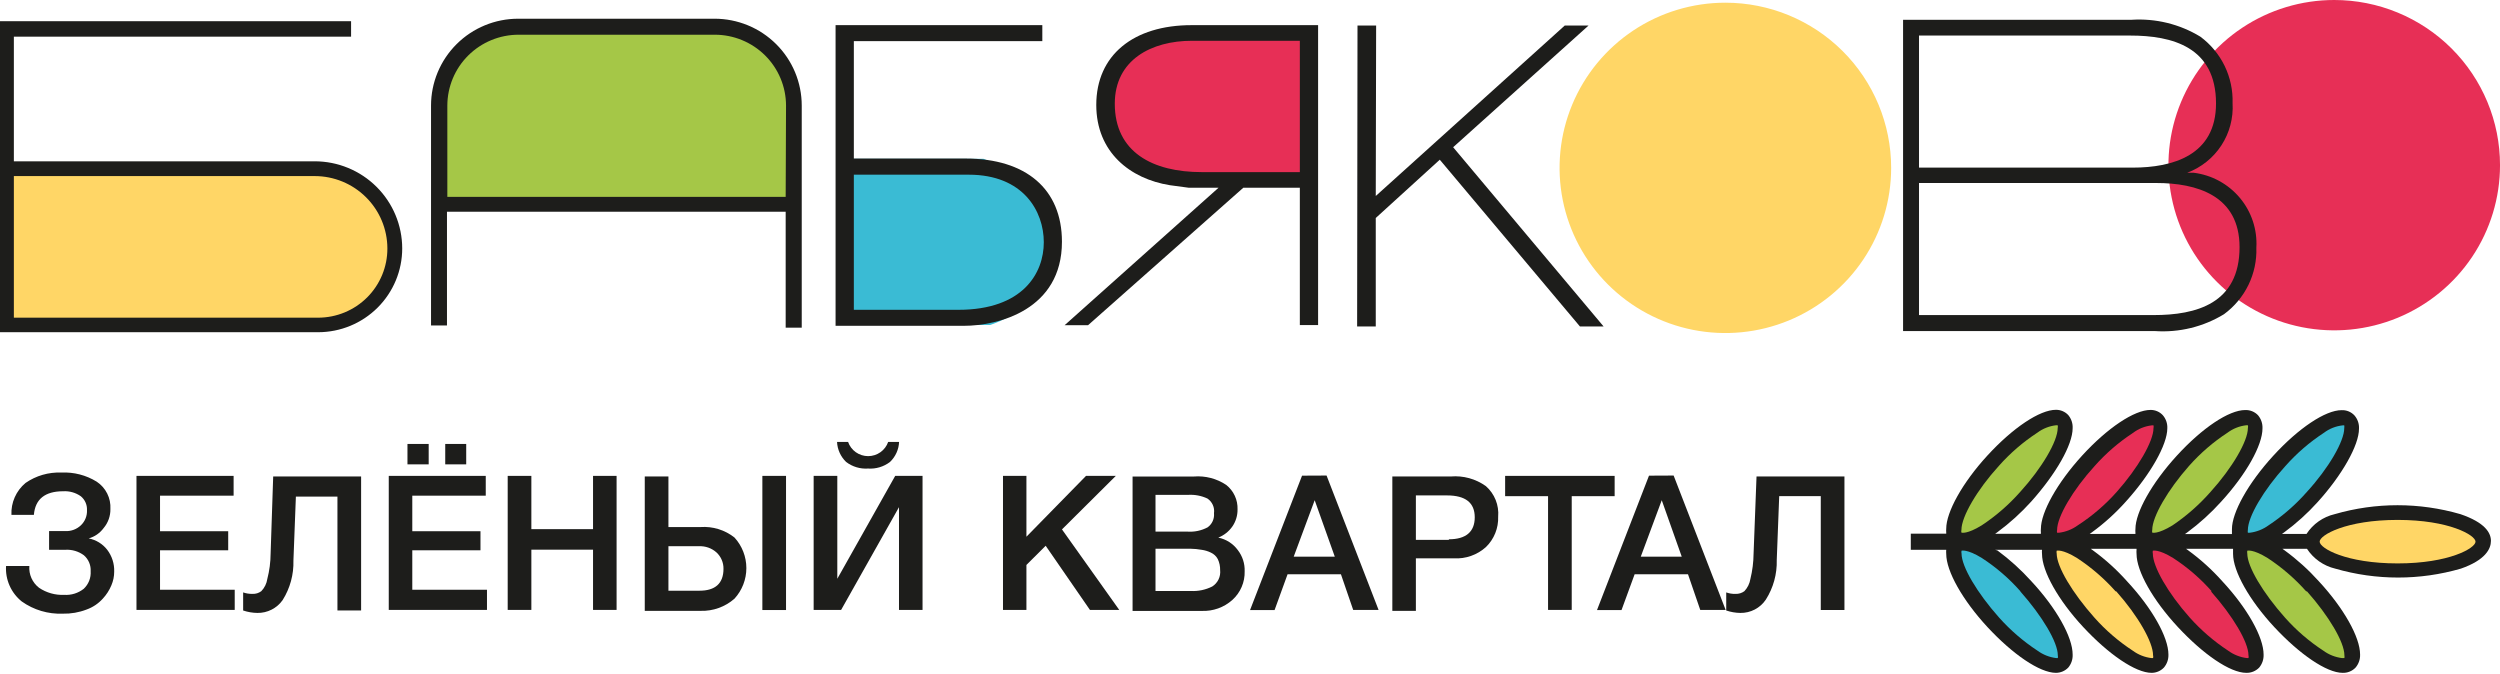
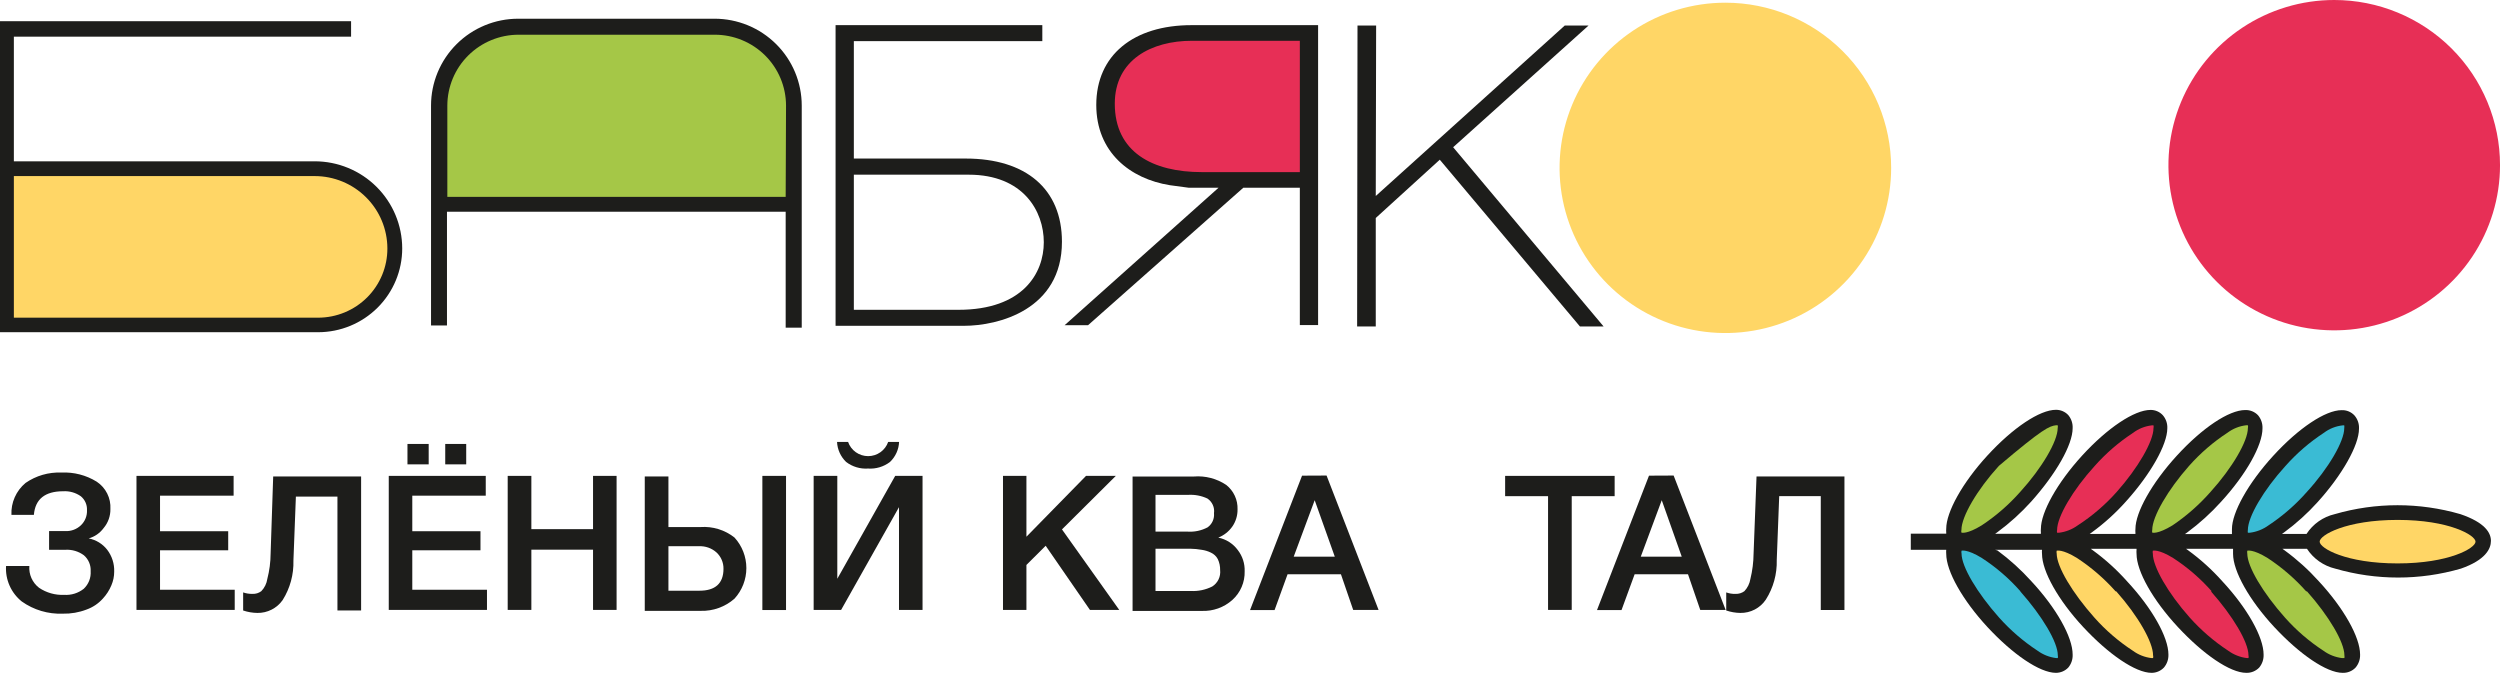
<svg xmlns="http://www.w3.org/2000/svg" width="167" height="45" viewBox="0 0 167 45" fill="none">
  <g clip-path="url(#clip0_1240_29450)">
    <path d="M167.001 11.034C167.001 13.216 166.352 15.349 165.135 17.164C163.918 18.978 162.188 20.392 160.165 21.228C158.141 22.063 155.914 22.281 153.766 21.855C151.618 21.43 149.644 20.379 148.095 18.836C146.546 17.293 145.492 15.327 145.064 13.186C144.637 11.046 144.856 8.827 145.695 6.811C146.533 4.795 147.952 3.072 149.774 1.86C151.595 0.647 153.736 0 155.926 0C157.381 0 158.821 0.285 160.165 0.84C161.508 1.394 162.729 2.207 163.758 3.232C164.786 4.256 165.602 5.473 166.158 6.811C166.715 8.15 167.001 9.585 167.001 11.034Z" fill="#E72F56" />
    <path d="M53.146 13.662H29.637V6.652C29.835 5.308 30.471 4.066 31.447 3.118C32.59 2.27 33.971 1.802 35.395 1.78H47.994C47.994 1.78 50.738 1.649 51.737 3.412C52.454 4.912 52.929 6.514 53.146 8.161V13.662Z" fill="#A5C747" />
    <path d="M21.889 11.328H0.82V21.668H22.282C22.282 21.668 26.443 20.403 26.443 16.731C26.443 13.058 21.889 11.328 21.889 11.328Z" fill="#FFD666" />
-     <path d="M65.729 10.61H56.309V21.709H66.138C66.138 21.709 70.595 20.346 70.595 16.404C70.595 12.462 65.68 10.602 65.68 10.602" fill="#3ABBD4" />
    <path d="M78.236 1.859H87.402V12.24H77.818C77.818 12.24 73.477 10.967 73.477 7.286C73.477 3.606 78.244 1.859 78.244 1.859" fill="#E72F56" />
    <path d="M126.329 11.213C126.329 13.396 125.68 15.529 124.463 17.343C123.246 19.158 121.516 20.572 119.493 21.407C117.469 22.242 115.242 22.461 113.094 22.035C110.946 21.609 108.972 20.558 107.423 19.015C105.875 17.472 104.82 15.506 104.392 13.366C103.965 11.226 104.184 9.007 105.023 6.991C105.861 4.975 107.28 3.252 109.102 2.039C110.923 0.827 113.064 0.18 115.255 0.18C118.192 0.18 121.009 1.342 123.086 3.411C125.163 5.481 126.329 8.287 126.329 11.213Z" fill="#FFD666" />
    <path d="M70.938 16.149C70.938 12.624 68.53 10.591 64.508 10.591H57.037V2.749H69.627V1.68H55.816V21.764H64.393C66.686 21.764 70.938 20.695 70.938 16.149ZM64.024 20.695H57.037V11.669H64.712C68.366 11.669 69.726 14.117 69.726 16.182C69.726 18.247 68.333 20.695 64.024 20.695Z" fill="#1D1D1B" />
    <path d="M72.682 21.723L83.052 12.542H86.829V21.715H88.049V1.68H79.595C75.721 1.68 73.231 3.679 73.231 7.009C73.231 10.167 75.491 11.946 78.145 12.371L79.415 12.542H81.397L71.117 21.723H72.682ZM80.275 11.497C76.999 11.497 74.468 10.167 74.468 6.927C74.468 3.989 76.925 2.724 79.62 2.724H86.829V11.497H80.275Z" fill="#1D1D1B" />
-     <path d="M128.19 22.116H143.959C145.573 22.225 147.182 21.831 148.562 20.99C149.258 20.48 149.819 19.808 150.196 19.033C150.573 18.258 150.754 17.403 150.725 16.542C150.794 15.335 150.401 14.146 149.623 13.218C148.846 12.289 147.743 11.689 146.539 11.54H146.105C147.043 11.189 147.843 10.548 148.389 9.711C148.934 8.874 149.196 7.884 149.136 6.888C149.163 6.03 148.981 5.178 148.606 4.404C148.231 3.631 147.673 2.96 146.981 2.448C145.6 1.608 143.992 1.215 142.378 1.322H128.19H127.125V22.116H128.19ZM128.19 2.375H142.296C145.105 2.375 148.03 3.134 148.03 6.912C148.03 10.381 145.138 11.197 142.459 11.197H128.19V2.375ZM128.19 12.225H144.04C146.719 12.225 149.602 13.041 149.602 16.51C149.602 20.288 146.694 21.047 143.868 21.047H128.19V12.225Z" fill="#1D1D1B" />
    <path d="M21.019 10.775H0.926V2.451H23.452V1.414H0V2.002V22.192H21.249C22.739 22.192 24.168 21.602 25.222 20.552C26.276 19.502 26.868 18.078 26.868 16.594C26.866 15.05 26.249 13.57 25.152 12.479C24.055 11.388 22.569 10.775 21.019 10.775ZM21.249 21.221H0.926V11.762H21.019C22.306 11.762 23.541 12.271 24.451 13.177C25.362 14.083 25.875 15.312 25.877 16.594C25.879 17.201 25.761 17.802 25.529 18.363C25.298 18.924 24.957 19.435 24.527 19.865C24.097 20.294 23.586 20.636 23.024 20.868C22.461 21.101 21.858 21.221 21.249 21.221Z" fill="#1D1D1B" />
    <path d="M53.556 7.053C53.556 6.29 53.405 5.535 53.112 4.83C52.819 4.126 52.389 3.486 51.847 2.947C51.305 2.408 50.662 1.98 49.955 1.689C49.247 1.398 48.489 1.249 47.724 1.25H34.617C33.072 1.25 31.591 1.861 30.499 2.95C29.407 4.038 28.793 5.514 28.793 7.053V21.742H29.858V14.145H52.483V21.889H53.556V14.145V13.149V7.053ZM52.483 13.149H29.882V7.053C29.885 5.796 30.387 4.592 31.279 3.705C32.172 2.818 33.381 2.319 34.642 2.319H47.748C49.009 2.319 50.218 2.818 51.111 3.705C52.003 4.592 52.505 5.796 52.507 7.053L52.483 13.149Z" fill="#1D1D1B" />
    <path d="M91.901 14.561L96.177 10.668L105.54 21.808H107.121L97.07 9.835L106.114 1.707H104.524L91.901 13.092L91.926 1.707H90.681L90.656 21.808H91.901V14.561Z" fill="#1D1D1B" />
    <path d="M5.925 35.966C6.326 35.853 6.678 35.609 6.924 35.273C7.224 34.917 7.384 34.464 7.375 33.999C7.395 33.644 7.322 33.288 7.162 32.969C7.003 32.65 6.763 32.378 6.465 32.179C5.757 31.74 4.931 31.526 4.098 31.567C3.246 31.532 2.406 31.776 1.706 32.261C1.395 32.52 1.148 32.847 0.985 33.216C0.821 33.586 0.746 33.988 0.764 34.391H2.263C2.353 33.338 3.008 32.816 4.221 32.816C4.641 32.791 5.057 32.909 5.4 33.151C5.535 33.263 5.643 33.404 5.714 33.564C5.785 33.724 5.818 33.898 5.81 34.073C5.82 34.262 5.788 34.452 5.717 34.628C5.647 34.804 5.538 34.962 5.4 35.093C5.264 35.222 5.103 35.322 4.927 35.388C4.751 35.454 4.564 35.484 4.376 35.477H3.279V36.725H4.376C4.816 36.701 5.251 36.831 5.605 37.093C5.757 37.224 5.877 37.389 5.955 37.575C6.033 37.76 6.068 37.961 6.056 38.162C6.07 38.378 6.036 38.594 5.957 38.796C5.877 38.998 5.755 39.179 5.597 39.329C5.226 39.623 4.759 39.768 4.286 39.737C3.69 39.763 3.101 39.597 2.607 39.263C2.387 39.093 2.213 38.871 2.1 38.618C1.987 38.364 1.939 38.087 1.96 37.811H0.404C0.376 38.26 0.457 38.709 0.64 39.121C0.822 39.532 1.101 39.895 1.452 40.177C2.251 40.745 3.216 41.032 4.196 40.993C4.739 41.005 5.279 40.911 5.785 40.716C6.201 40.567 6.572 40.318 6.867 39.99C7.109 39.73 7.304 39.428 7.44 39.1C7.564 38.811 7.629 38.5 7.628 38.186C7.646 37.66 7.481 37.144 7.162 36.725C6.856 36.331 6.416 36.061 5.925 35.966Z" fill="#1D1D1B" />
    <path d="M10.69 36.759H15.244V35.486H10.69V33.111H15.605V31.789H9.117V40.742H15.679V39.395H10.69V36.759Z" fill="#1D1D1B" />
    <path d="M18.077 36.986C18.073 37.556 17.999 38.123 17.856 38.675C17.811 38.982 17.671 39.268 17.454 39.491C17.285 39.618 17.076 39.681 16.865 39.671C16.653 39.676 16.442 39.643 16.242 39.573V40.781C16.548 40.884 16.869 40.94 17.192 40.944C17.523 40.949 17.849 40.874 18.143 40.724C18.437 40.575 18.69 40.356 18.88 40.087C19.377 39.296 19.628 38.376 19.601 37.443L19.765 33.175H22.541V40.781H24.122V31.828H18.249L18.077 36.986Z" fill="#1D1D1B" />
    <path d="M28.636 29.656H27.219V31.019H28.636V29.656Z" fill="#1D1D1B" />
    <path d="M31.143 29.656H29.742V31.019H31.143V29.656Z" fill="#1D1D1B" />
    <path d="M27.541 36.759H32.096V35.486H27.541V33.111H32.448V31.789H25.969V40.742H32.53V39.395H27.541V36.759Z" fill="#1D1D1B" />
    <path d="M39.615 35.347H35.495V31.789H33.914V40.742H35.495V36.718H39.615V40.742H41.188V31.789H39.615V35.347Z" fill="#1D1D1B" />
    <path d="M46.797 35.207H44.651V31.828H43.07V40.805H46.797C47.63 40.831 48.442 40.539 49.066 39.989C49.575 39.431 49.857 38.703 49.857 37.949C49.857 37.195 49.575 36.467 49.066 35.909C48.425 35.4 47.615 35.15 46.797 35.207ZM46.732 39.459H44.651V36.488H46.691C47.117 36.468 47.535 36.614 47.854 36.896C48.007 37.036 48.129 37.206 48.21 37.396C48.292 37.586 48.333 37.791 48.329 37.998C48.329 38.977 47.772 39.459 46.732 39.459Z" fill="#1D1D1B" />
    <path d="M52.507 31.789H50.926V40.75H52.507V31.789Z" fill="#1D1D1B" />
    <path d="M57.986 31.299C58.513 31.335 59.034 31.178 59.453 30.858C59.821 30.506 60.038 30.027 60.059 29.52H59.33C59.234 29.797 59.053 30.038 58.813 30.208C58.573 30.378 58.285 30.47 57.991 30.47C57.696 30.47 57.408 30.378 57.168 30.208C56.928 30.038 56.748 29.797 56.651 29.52H55.914C55.938 30.026 56.155 30.505 56.52 30.858C56.939 31.178 57.46 31.335 57.986 31.299Z" fill="#1D1D1B" />
    <path d="M55.932 38.661V31.789H54.352V40.742H56.187L60.053 33.878V40.742H61.626V31.789H59.799L55.932 38.661Z" fill="#1D1D1B" />
    <path d="M74.536 31.789H72.546L68.565 35.853V31.789H67V40.742H68.565V37.739L69.851 36.457L72.808 40.742H74.766L70.94 35.364L74.536 31.789Z" fill="#1D1D1B" />
    <path d="M81.382 35.912C81.759 35.763 82.083 35.508 82.316 35.177C82.551 34.84 82.674 34.437 82.668 34.027C82.679 33.715 82.617 33.405 82.486 33.121C82.355 32.838 82.159 32.589 81.915 32.395C81.279 31.968 80.516 31.77 79.752 31.831H75.656V40.809H80.276C81.029 40.84 81.764 40.576 82.324 40.074C82.591 39.833 82.802 39.538 82.943 39.208C83.085 38.879 83.153 38.523 83.143 38.164C83.161 37.652 82.999 37.15 82.685 36.744C82.37 36.315 81.905 36.018 81.382 35.912ZM77.188 33.056H79.383C79.82 33.032 80.257 33.116 80.653 33.3C80.812 33.406 80.937 33.554 81.015 33.727C81.094 33.9 81.121 34.092 81.095 34.28C81.113 34.461 81.083 34.643 81.009 34.809C80.934 34.975 80.817 35.119 80.669 35.226C80.257 35.445 79.792 35.544 79.326 35.512H77.188V33.056ZM80.981 39.176C80.537 39.4 80.043 39.504 79.547 39.478H77.188V36.655H79.523C79.775 36.659 80.027 36.684 80.276 36.728C80.49 36.758 80.697 36.821 80.891 36.916C81.087 37.006 81.248 37.158 81.349 37.348C81.458 37.578 81.511 37.829 81.505 38.083C81.528 38.296 81.492 38.511 81.399 38.704C81.306 38.897 81.162 39.061 80.981 39.176Z" fill="#1D1D1B" />
    <path d="M86.977 31.774L83.504 40.751H85.142L86.01 38.36H89.574L90.393 40.743H92.089L88.615 31.766L86.977 31.774ZM86.42 37.185L87.821 33.414L89.164 37.185H86.42Z" fill="#1D1D1B" />
-     <path d="M96.907 31.829H93.008V40.806H94.581V37.297H97.12C97.508 37.319 97.897 37.264 98.264 37.135C98.632 37.006 98.969 36.806 99.258 36.546C99.529 36.283 99.742 35.967 99.883 35.617C100.025 35.267 100.09 34.891 100.077 34.514C100.11 34.134 100.052 33.752 99.91 33.397C99.768 33.043 99.545 32.727 99.258 32.474C98.577 31.986 97.743 31.758 96.907 31.829ZM96.784 36.065H94.581V33.094H96.661C97.898 33.094 98.513 33.584 98.513 34.555C98.513 35.526 97.923 36.024 96.784 36.024V36.065Z" fill="#1D1D1B" />
    <path d="M107.858 31.789H100.543V33.144H103.41V40.742H104.991V33.144H107.858V31.789Z" fill="#1D1D1B" />
    <path d="M110.153 31.774L106.68 40.751H108.318L109.194 38.36H112.758L113.577 40.743H115.273L111.799 31.766L110.153 31.774ZM109.604 37.185L111.005 33.414L112.34 37.185H109.604Z" fill="#1D1D1B" />
    <path d="M117.139 36.986C117.133 37.555 117.062 38.122 116.926 38.675C116.877 38.981 116.737 39.265 116.525 39.491C116.352 39.618 116.141 39.682 115.927 39.671C115.718 39.678 115.509 39.644 115.312 39.573V40.781C115.616 40.884 115.934 40.94 116.255 40.944C116.59 40.949 116.922 40.87 117.22 40.715C117.517 40.559 117.771 40.333 117.958 40.054C118.459 39.265 118.713 38.344 118.687 37.41L118.851 33.142H121.628V40.748H123.209V31.828H117.336L117.139 36.986Z" fill="#1D1D1B" />
    <path d="M164.355 34.345C161.613 33.55 158.701 33.55 155.959 34.345C155.183 34.526 154.508 35 154.075 35.667H152.436L152.584 35.56C153.396 34.964 154.146 34.285 154.82 33.537C156.458 31.725 157.581 29.742 157.581 28.64C157.6 28.316 157.491 27.996 157.277 27.75C157.169 27.633 157.035 27.54 156.887 27.48C156.738 27.419 156.578 27.392 156.417 27.399C155.336 27.399 153.542 28.599 151.855 30.444C150.167 32.288 149.094 34.239 149.094 35.34C149.094 35.43 149.094 35.52 149.094 35.601V35.675H145.957L146.104 35.569C146.928 34.961 147.689 34.272 148.373 33.512C150.053 31.676 151.134 29.742 151.134 28.616C151.148 28.298 151.043 27.986 150.839 27.742C150.729 27.625 150.596 27.534 150.447 27.473C150.299 27.413 150.139 27.385 149.979 27.391C148.889 27.391 147.104 28.591 145.416 30.435C143.729 32.28 142.647 34.23 142.647 35.332C142.639 35.419 142.639 35.506 142.647 35.593V35.667H139.592L139.739 35.56C140.567 34.957 141.328 34.268 142.009 33.504C143.647 31.692 144.777 29.709 144.777 28.607C144.792 28.288 144.684 27.976 144.474 27.734C144.37 27.622 144.243 27.532 144.102 27.472C143.961 27.412 143.809 27.381 143.655 27.383C142.574 27.383 140.78 28.583 139.092 30.427C137.405 32.272 136.332 34.222 136.332 35.324C136.323 35.411 136.323 35.498 136.332 35.585V35.658H133.276L133.424 35.552C134.248 34.945 135.008 34.256 135.693 33.496C137.331 31.66 138.453 29.725 138.453 28.599C138.468 28.282 138.363 27.97 138.159 27.726C138.054 27.614 137.927 27.526 137.786 27.465C137.645 27.405 137.493 27.374 137.339 27.375C136.25 27.375 134.464 28.575 132.768 30.419C131.073 32.264 130.008 34.214 130.008 35.316C130 35.403 130 35.49 130.008 35.577V35.65H127.641V36.728H130.008C130 36.817 130 36.907 130.008 36.997C130.008 38.156 131.097 40.09 132.768 41.894C134.44 43.697 136.25 44.946 137.339 44.946C137.492 44.945 137.644 44.913 137.785 44.853C137.925 44.793 138.052 44.705 138.159 44.595C138.363 44.351 138.468 44.039 138.453 43.722C138.453 42.563 137.372 40.629 135.693 38.825C135.008 38.065 134.248 37.376 133.424 36.768L133.276 36.728H136.406C136.397 36.817 136.397 36.907 136.406 36.997C136.406 38.156 137.487 40.09 139.166 41.894C140.845 43.697 142.647 44.946 143.729 44.946C143.882 44.946 144.034 44.914 144.174 44.854C144.315 44.794 144.442 44.706 144.548 44.595C144.755 44.352 144.863 44.04 144.851 43.722C144.851 42.563 143.761 40.629 142.082 38.825C141.401 38.061 140.641 37.372 139.813 36.768L139.666 36.662H142.721V36.728C142.713 36.817 142.713 36.907 142.721 36.997C142.721 38.156 143.811 40.09 145.49 41.894C147.169 43.697 148.963 44.946 150.053 44.946C150.213 44.95 150.372 44.921 150.52 44.861C150.668 44.8 150.802 44.71 150.913 44.595C151.117 44.351 151.222 44.039 151.208 43.722C151.208 42.563 150.126 40.629 148.447 38.825C147.766 38.061 147.006 37.372 146.178 36.768L146.031 36.662H149.168V36.728C149.168 36.817 149.168 36.899 149.168 36.997C149.168 38.156 150.249 40.09 151.928 41.894C153.608 43.697 155.41 44.946 156.491 44.946C156.651 44.951 156.811 44.923 156.959 44.862C157.107 44.802 157.241 44.711 157.351 44.595C157.558 44.352 157.667 44.04 157.654 43.722C157.654 42.563 156.565 40.629 154.894 38.825C154.208 38.063 153.445 37.373 152.616 36.768L152.469 36.662H154.107C154.543 37.326 155.217 37.799 155.991 37.984C158.733 38.779 161.646 38.779 164.388 37.984C166.026 37.413 166.395 36.662 166.395 36.132C166.395 35.601 166.01 34.908 164.355 34.345Z" fill="#1D1D1B" />
    <path d="M134.955 39.505C136.405 41.137 137.462 42.892 137.462 43.773C137.475 43.835 137.475 43.899 137.462 43.961H137.364C136.907 43.906 136.473 43.734 136.102 43.463C135.151 42.839 134.286 42.092 133.53 41.243C132.08 39.611 131.031 37.856 131.031 36.975C131.016 36.913 131.016 36.849 131.031 36.787C131.031 36.787 131.4 36.665 132.391 37.277C133.346 37.897 134.211 38.644 134.963 39.497" fill="#3ABBD4" />
-     <path d="M132.383 35.09C131.392 35.702 131.04 35.58 131.024 35.58C131.008 35.518 131.008 35.454 131.024 35.392C131.024 34.511 132.072 32.715 133.522 31.124C134.276 30.273 135.141 29.526 136.094 28.904C136.463 28.629 136.898 28.457 137.356 28.406H137.454C137.47 28.468 137.47 28.532 137.454 28.594C137.454 29.475 136.397 31.271 134.947 32.862C134.194 33.713 133.332 34.462 132.383 35.09Z" fill="#A5C747" />
+     <path d="M132.383 35.09C131.392 35.702 131.04 35.58 131.024 35.58C131.008 35.518 131.008 35.454 131.024 35.392C131.024 34.511 132.072 32.715 133.522 31.124C136.463 28.629 136.898 28.457 137.356 28.406H137.454C137.47 28.468 137.47 28.532 137.454 28.594C137.454 29.475 136.397 31.271 134.947 32.862C134.194 33.713 133.332 34.462 132.383 35.09Z" fill="#A5C747" />
    <path d="M141.368 39.505C142.818 41.137 143.825 42.892 143.825 43.773C143.841 43.835 143.841 43.899 143.825 43.961H143.727C143.27 43.908 142.835 43.736 142.466 43.463C141.513 42.841 140.648 42.094 139.894 41.243C138.444 39.611 137.387 37.856 137.387 36.975C137.371 36.913 137.371 36.849 137.387 36.787C137.387 36.787 137.756 36.665 138.747 37.277C139.698 37.901 140.563 38.648 141.319 39.497" fill="#FFD666" />
    <path d="M138.799 35.09C138.428 35.361 137.994 35.532 137.537 35.588H137.414C137.398 35.526 137.398 35.462 137.414 35.4C137.414 34.519 138.471 32.723 139.921 31.132C140.675 30.281 141.54 29.534 142.493 28.912C142.858 28.636 143.291 28.464 143.746 28.414H143.853C143.869 28.476 143.869 28.54 143.853 28.602C143.853 29.483 142.804 31.279 141.395 32.862C140.634 33.717 139.761 34.467 138.799 35.09Z" fill="#E72F56" />
    <path d="M147.692 39.505C149.142 41.137 150.198 42.892 150.198 43.773C150.215 43.835 150.215 43.9 150.198 43.961H150.1C149.644 43.906 149.209 43.734 148.838 43.463C147.887 42.839 147.022 42.092 146.266 41.243C144.816 39.611 143.809 37.856 143.809 36.975C143.793 36.913 143.793 36.849 143.809 36.787C143.809 36.787 144.177 36.665 145.169 37.277C146.123 37.897 146.989 38.644 147.741 39.497" fill="#E72F56" />
    <path d="M145.13 35.09C144.13 35.702 143.786 35.58 143.77 35.58C143.754 35.518 143.754 35.454 143.77 35.392C143.77 34.511 144.818 32.715 146.227 31.124C146.981 30.273 147.846 29.526 148.799 28.904C149.168 28.629 149.603 28.457 150.061 28.406H150.159C150.175 28.468 150.175 28.532 150.159 28.594C150.159 29.475 149.102 31.271 147.661 32.862C146.916 33.709 146.065 34.458 145.13 35.09Z" fill="#A5C747" />
    <path d="M154.108 39.505C155.557 41.137 156.606 42.892 156.606 43.773C156.616 43.835 156.616 43.899 156.606 43.961H156.459C156.002 43.907 155.567 43.735 155.197 43.463C154.244 42.841 153.379 42.094 152.625 41.243C151.175 39.611 150.118 37.856 150.118 36.975C150.106 36.913 150.106 36.849 150.118 36.787C150.118 36.787 150.487 36.665 151.478 37.277C152.429 37.901 153.294 38.648 154.05 39.497" fill="#A5C747" />
    <path d="M151.542 35.09C151.171 35.361 150.737 35.532 150.28 35.588H150.157C150.145 35.526 150.145 35.462 150.157 35.4C150.157 34.519 151.214 32.723 152.664 31.132C153.418 30.281 154.283 29.534 155.236 28.912C155.603 28.634 156.039 28.462 156.498 28.414H156.596C156.606 28.476 156.606 28.54 156.596 28.602C156.596 29.483 155.547 31.279 154.098 32.862C153.349 33.714 152.489 34.464 151.542 35.09Z" fill="#3ABBD4" />
    <path d="M160.163 37.636C156.722 37.636 154.953 36.624 154.953 36.183C154.953 35.742 156.722 34.73 160.163 34.73C163.603 34.73 165.365 35.751 165.365 36.183C165.365 36.616 163.595 37.636 160.163 37.636Z" fill="#FFD666" />
  </g>
  <defs>
    <clipPath id="clip0_1240_29450">
      <rect width="167" height="45" fill="white" />
    </clipPath>
  </defs>
</svg>